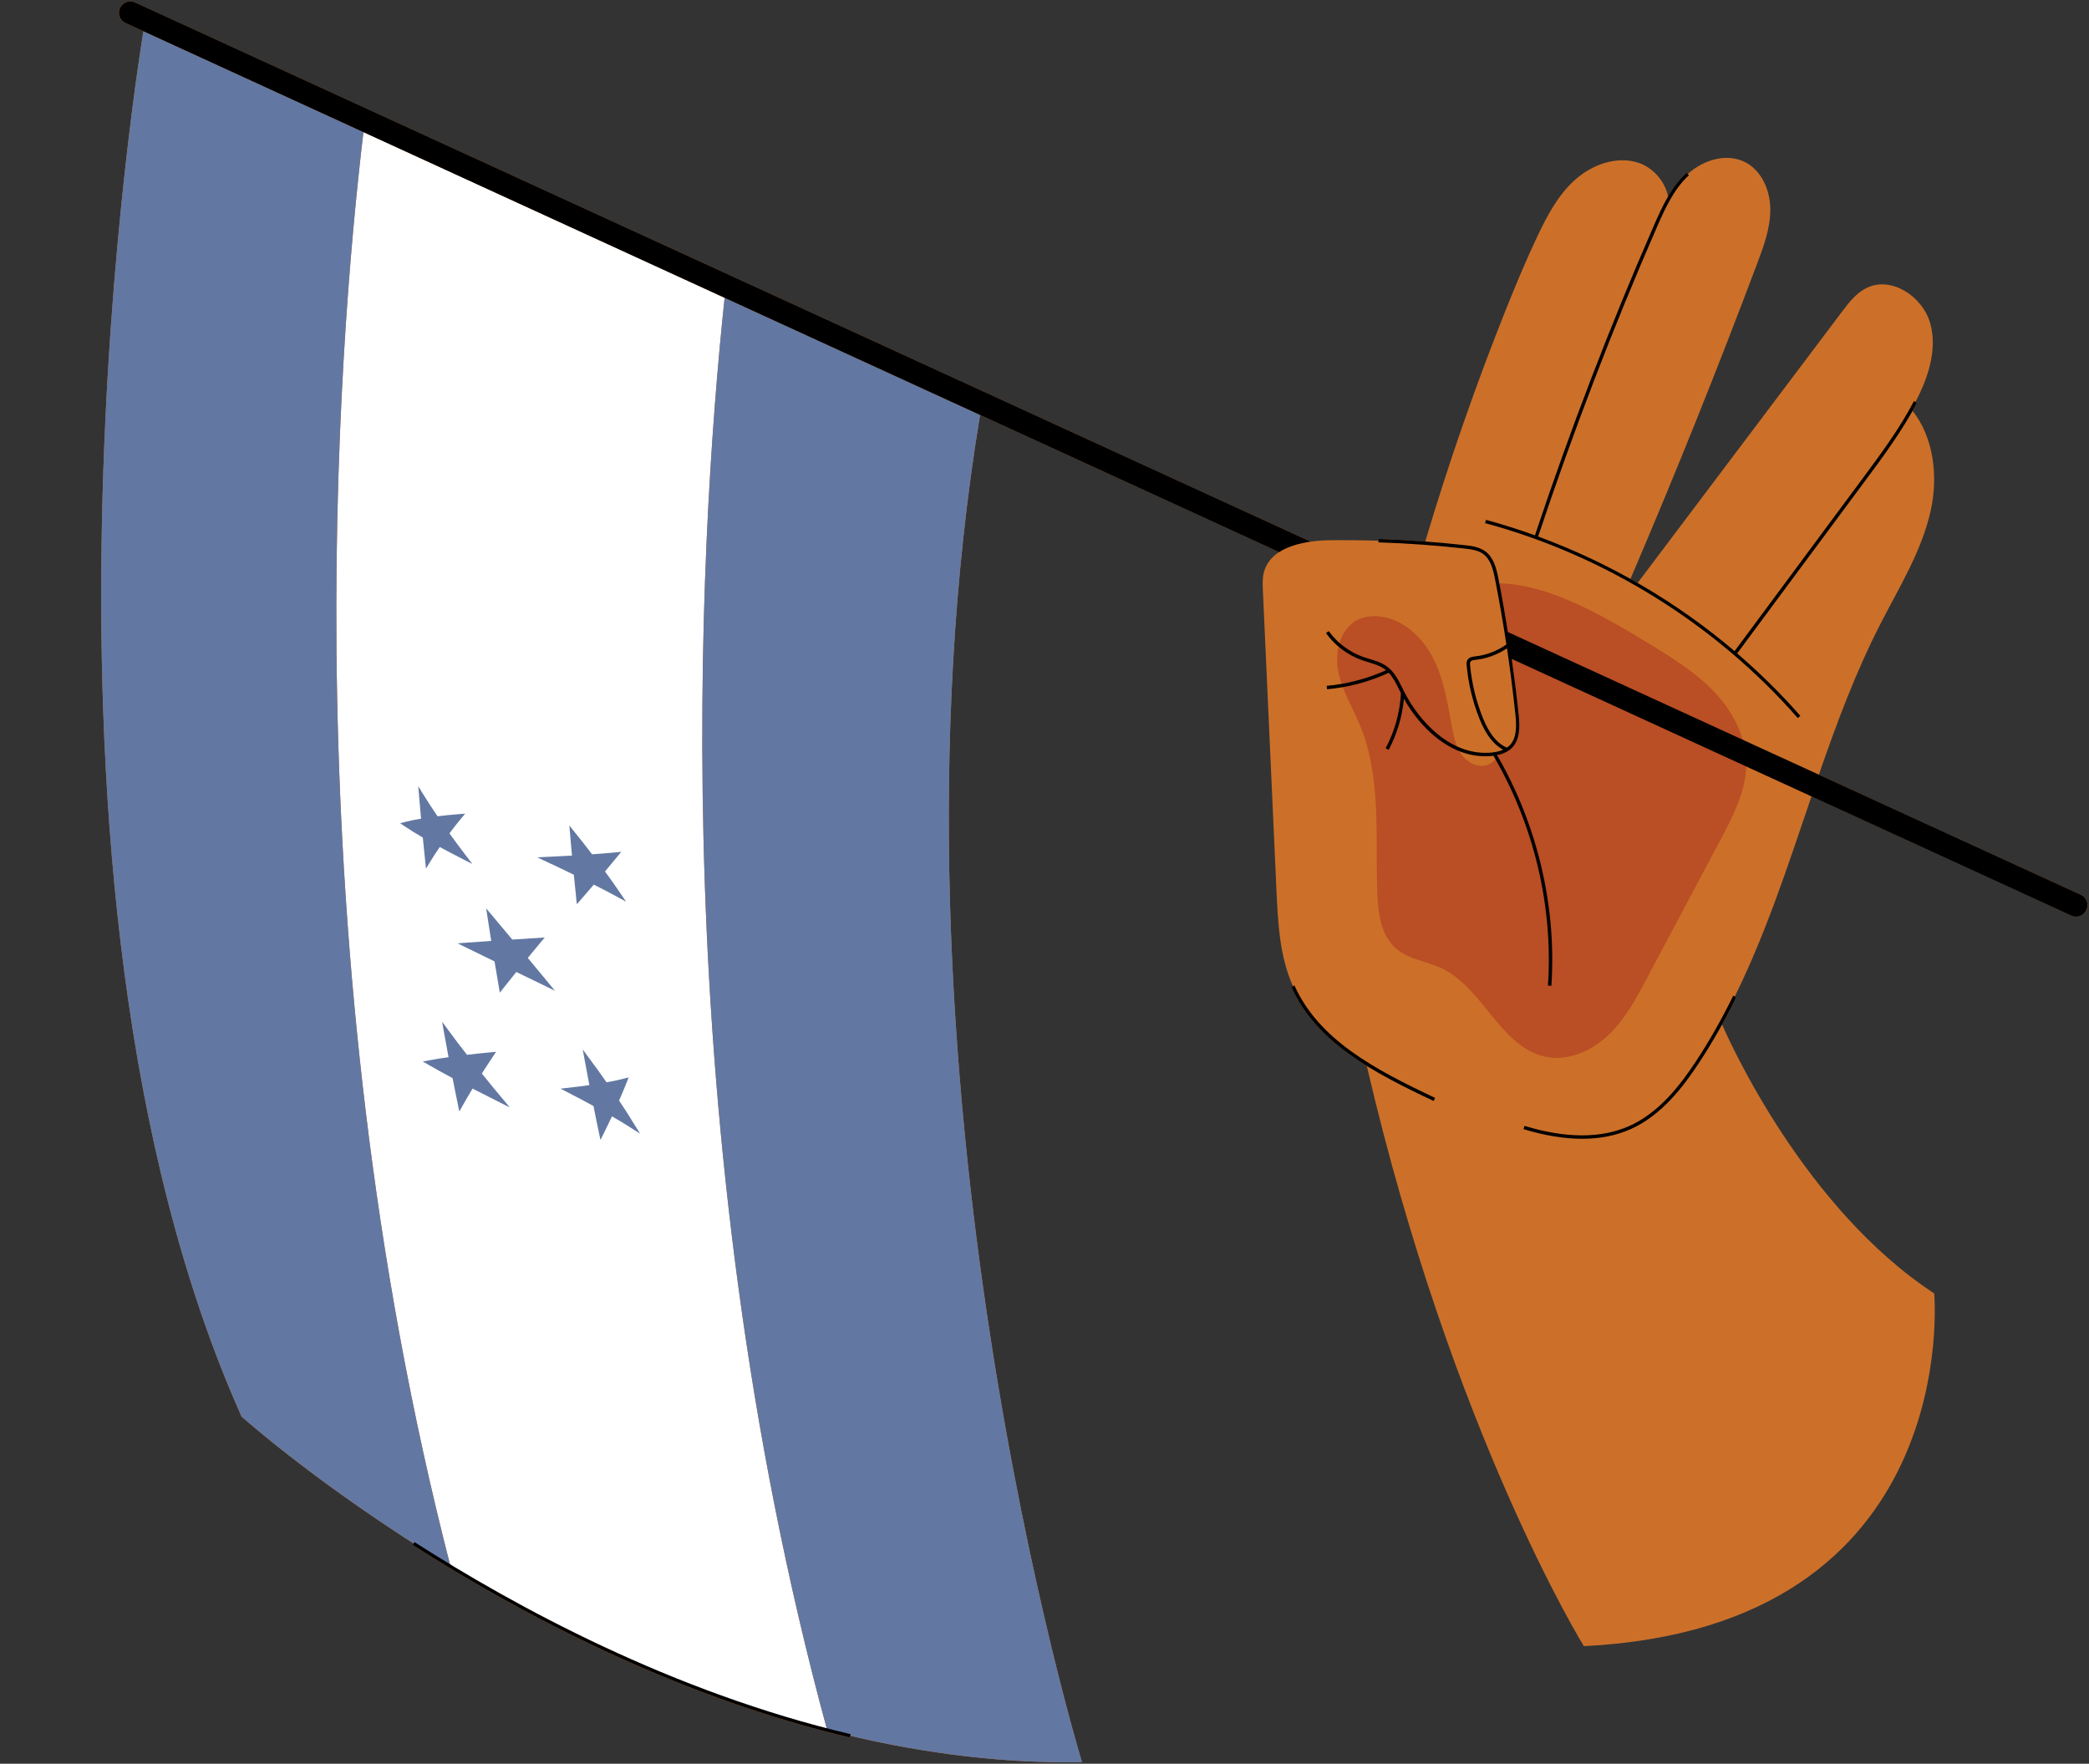
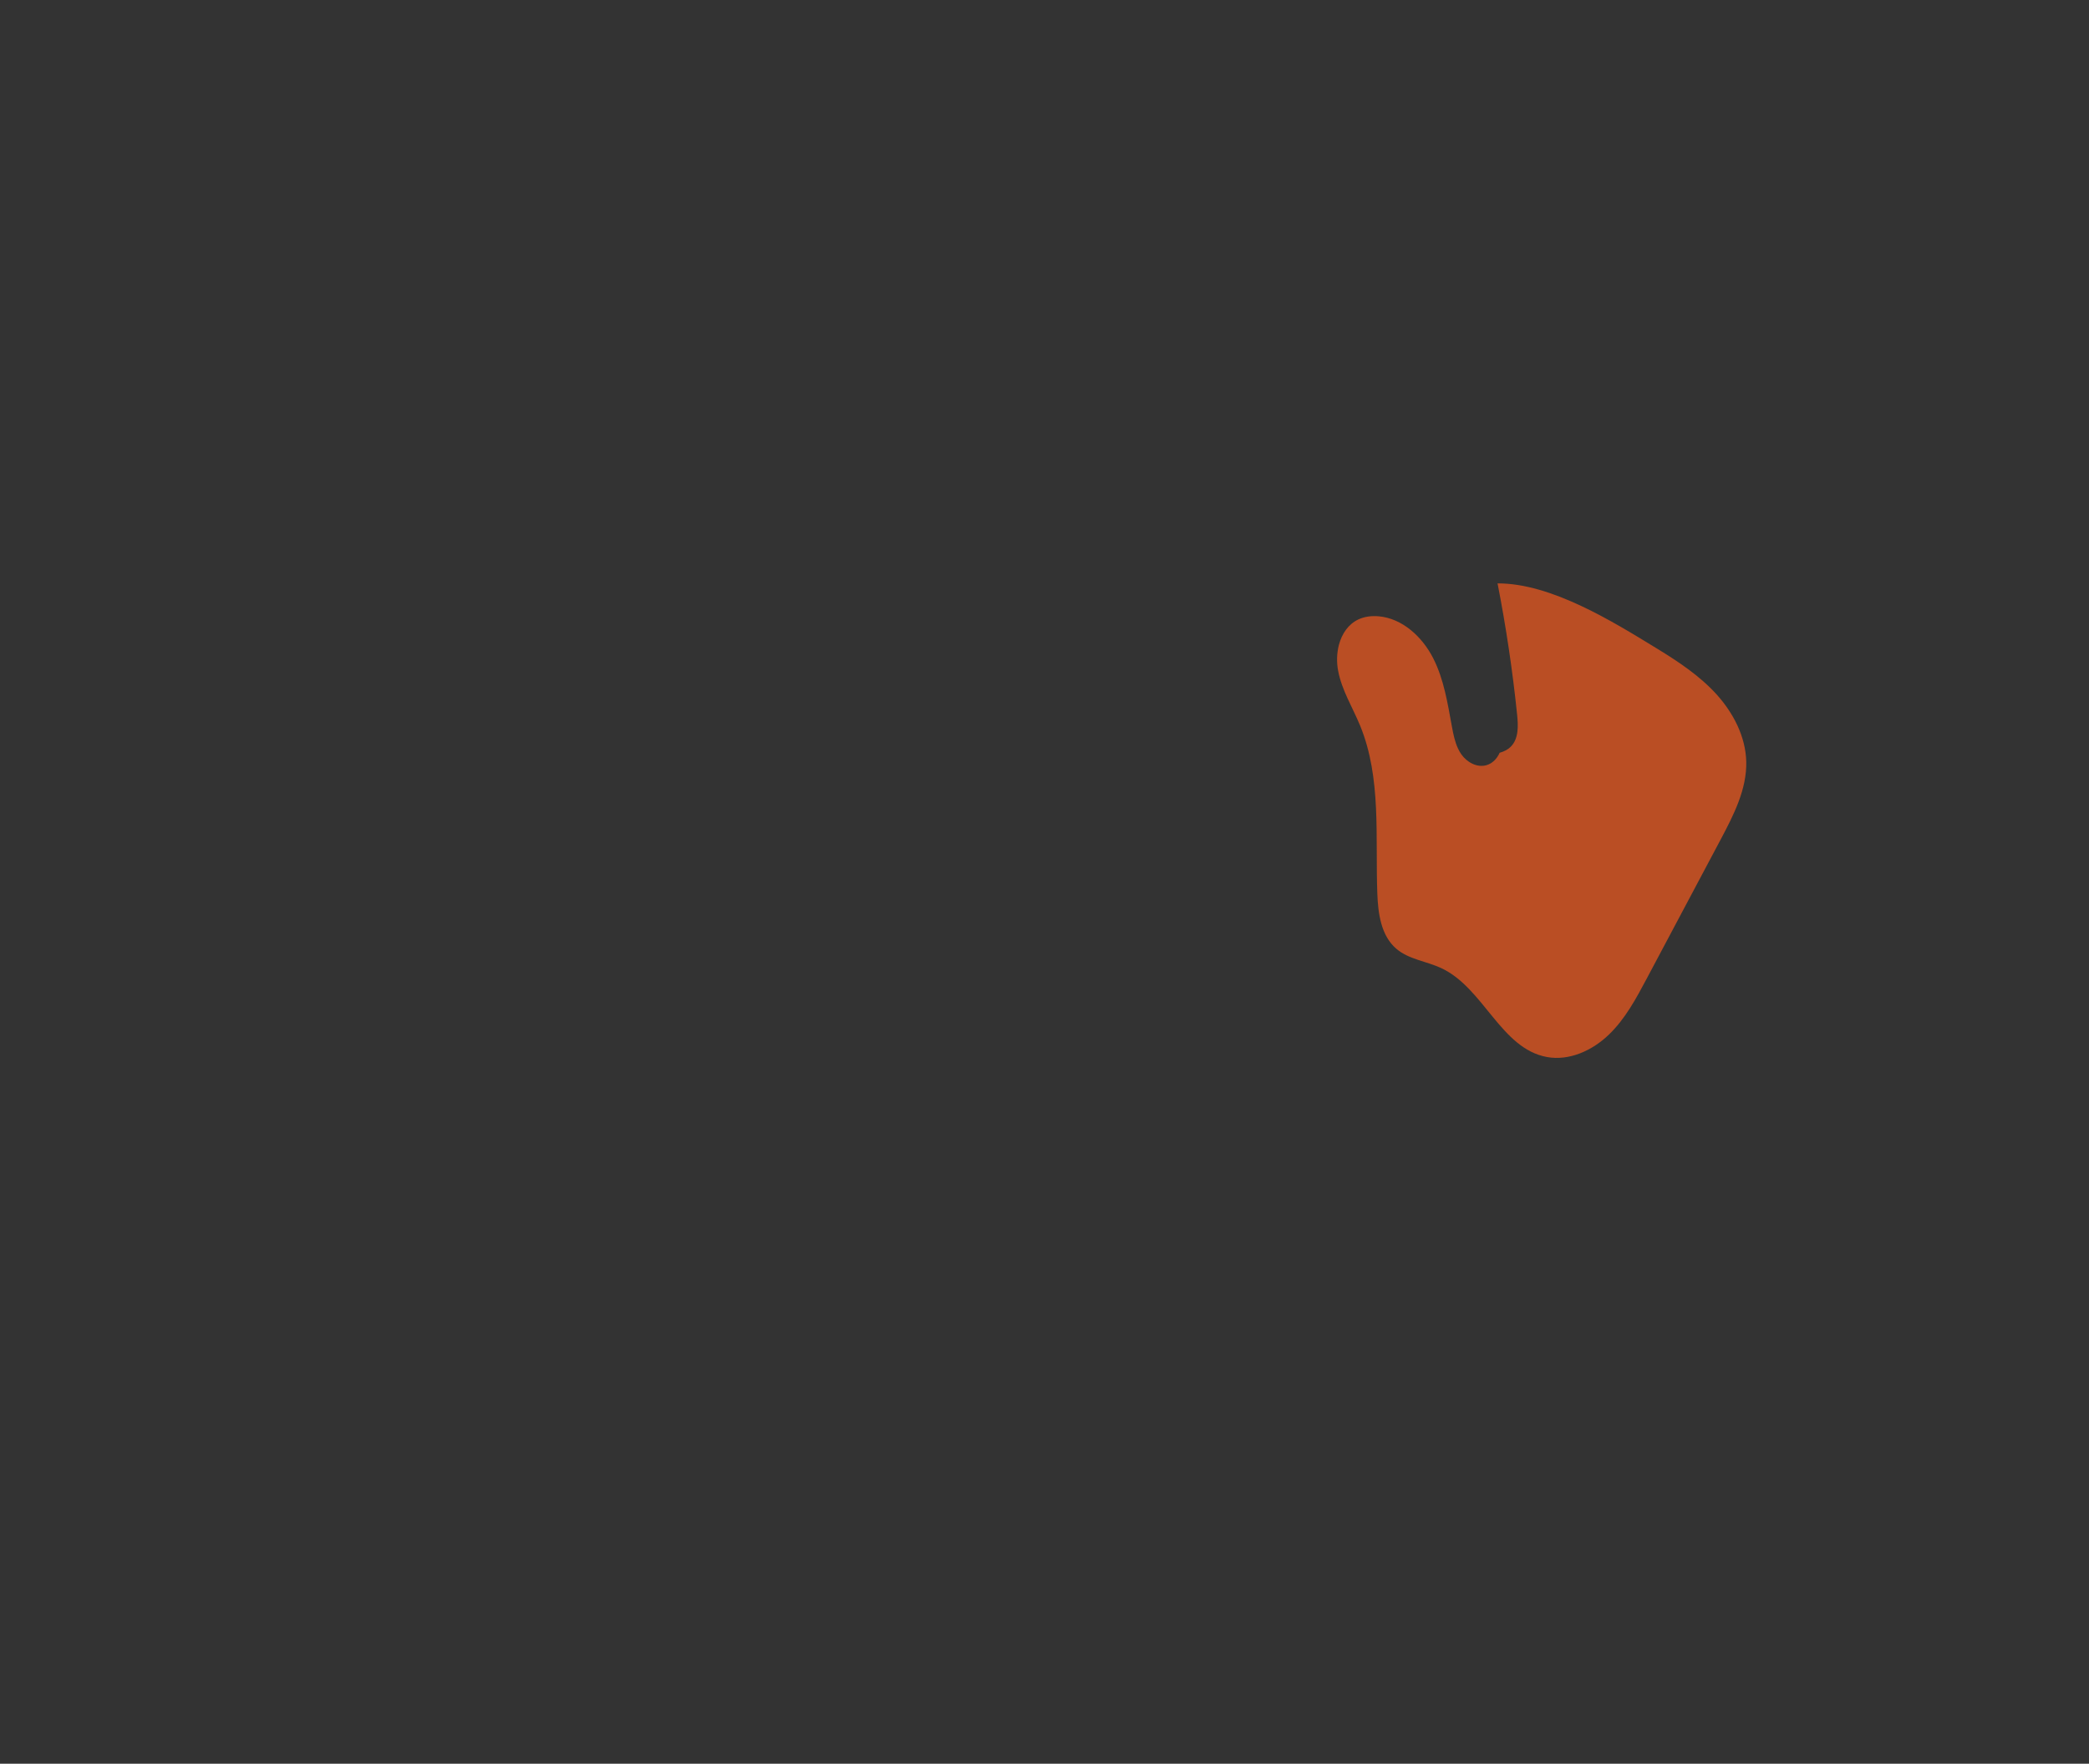
<svg xmlns="http://www.w3.org/2000/svg" height="388.7" preserveAspectRatio="xMidYMid meet" version="1.0" viewBox="-22.3 -0.3 460.4 388.7" width="460.4" zoomAndPan="magnify">
  <rect x="-22.3" y="-0.3" width="460.4" height="388.7" fill="#333333" stroke="none" />
  <g id="change1_1">
-     <path d="M437.56,200.23c-0.42,0.92-1.33,1.46-2.27,1.46c-0.35,0-0.71-0.07-1.04-0.23l-57.3-26.28 c-5.1,14.99-9.98,30.07-16.9,44.1l0.34,0.17c-1.03,2.1-2.09,4.08-3.16,6.02c1.87,4.31,18.3,40.65,46.75,59.28 c0,0,6.79,73.57-77.21,77.74c0,0-29.01-46.9-47.84-127.9c-7.25-4.51-13.27-9.91-16.62-17.4l0.34-0.15c0,0,0,0,0-0.01 c-2.93-6.55-3.3-13.93-3.63-21.11c-1-22.03-1.99-44.06-2.99-66.09c-0.06-1.29-0.12-2.59,0.18-3.85c0.49-2.03,1.74-3.53,3.41-4.61 L193.7,91.15c-24.02,144.99,22.47,296.92,22.47,296.92c-17.55,0.28-34.71-1.96-51.07-5.82l-0.09,0.38 c-39.46-9.3-74.17-28.21-96.35-42.43l0.21-0.32c-23.61-15.14-37.93-27.98-37.93-27.98C-22.28,192.93,9.31,6.58,9.31,6.58l-3.93-1.8 C4.12,4.2,3.57,2.72,4.15,1.46c0.57-1.25,2.06-1.8,3.31-1.23l259.12,118.84c1.45-0.21,2.91-0.3,4.29-0.31 c3.54-0.04,7.09,0,10.63,0.11l0.01-0.38c3.42,0.11,6.86,0.3,10.3,0.56c5.2-17.45,11.18-34.65,17.94-51.54 c2.14-5.32,4.35-10.62,6.81-15.8c2.14-4.52,4.55-9.06,8.28-12.39c3.73-3.34,9.07-5.28,13.84-3.78c3.35,1.05,6,4.15,6.65,7.48 c1.14-1.97,2.45-3.74,4.09-5.25l0.25,0.28c3.38-3.1,8.57-4.7,12.65-2.61c3.66,1.87,5.51,6.23,5.54,10.35 c0.04,4.11-1.42,8.08-2.87,11.93c-8.79,23.39-18.11,46.59-27.95,69.57c0.53,0.29,1.05,0.59,1.57,0.9 c15-19.92,30.01-39.82,45.01-59.74c1.55-2.06,3.19-4.19,5.5-5.31c5.45-2.64,12.28,1.9,13.96,7.72c1.67,5.82-0.42,12.06-3.23,17.43 c0,0,0,0,0,0l0.33,0.17c-0.31,0.6-0.64,1.19-0.97,1.78c4.64,5.83,5.66,14.38,4.03,21.86c-1.94,8.95-6.91,16.89-11.08,25.04 c-5.47,10.66-9.67,21.92-13.6,33.3l-16.77-7.69l0,0l16.77,7.69l57.76,26.49C437.59,197.49,438.14,198.98,437.56,200.23z" fill="#CC7029" />
-   </g>
+     </g>
  <g id="change2_1">
    <path d="M362.56,167.55c0.15,6.11-2.8,11.81-5.66,17.21c-5.41,10.17-10.81,20.34-16.22,30.51 c-2.36,4.44-4.78,8.97-8.4,12.45c-3.62,3.49-8.72,5.84-13.66,4.93c-10.14-1.86-13.9-15.18-23.23-19.57 c-3.28-1.54-7.18-1.92-9.94-4.28c-3.39-2.88-4.04-7.79-4.2-12.24c-0.46-12.44,0.94-25.4-3.78-36.92c-1.66-4.04-4.06-7.84-4.86-12.13 c-0.35-1.87-0.3-3.9,0.19-5.75c0.66-2.41,2.06-4.51,4.3-5.56c1.37-0.63,2.93-0.81,4.43-0.68c5.25,0.46,9.62,4.52,12.02,9.21 c2.4,4.7,3.2,10.01,4.16,15.2c0.3,1.61,0.63,3.26,1.33,4.74c0.2,0.44,0.44,0.86,0.72,1.26c1.22,1.75,3.43,2.98,5.49,2.42 c1.36-0.37,2.38-1.44,2.96-2.75c0.94-0.26,1.82-0.69,2.49-1.38c1.73-1.77,1.61-4.58,1.36-7.04c-1-9.7-2.44-19.35-4.31-28.91 c11.86-0.05,25.53,8.49,35.18,14.39c4.71,2.88,9.37,5.98,13.08,10.06C359.71,156.82,362.43,162.04,362.56,167.55z" fill="#BA4E24" />
  </g>
  <g id="change3_1">
-     <path d="M160,380.98c-32.07-8.29-60.82-22.59-83.01-36.05C41.67,207.99,52.09,76.66,57.8,28.82l79.6,36.51 C131.54,120.64,124.08,248.98,160,380.98z" fill="#FFF" />
-   </g>
+     </g>
  <g id="change4_1">
-     <path d="M76.99,344.93c-28.41-17.22-46.05-33.05-46.05-33.05C-22.28,192.93,9.31,6.58,9.31,6.58L57.8,28.82 C52.09,76.66,41.67,207.99,76.99,344.93z M193.7,91.15l-56.3-25.82c-5.86,55.31-13.32,183.66,22.6,315.66 c17.88,4.63,36.79,7.39,56.17,7.08C216.17,388.07,169.68,236.14,193.7,91.15z M83.9,236.29c0.95-1.5,1.5-2.33,2.55-3.91l0.58-0.88 l-1.05,0.1c-2.23,0.21-3.36,0.33-5.35,0.57c-1.72-2.19-2.58-3.33-4.22-5.57l-1.27-1.72l0.37,2.11c0.41,2.3,0.64,3.54,1.05,5.7 c-1.73,0.24-2.7,0.4-4.34,0.7l-1.34,0.25l1.18,0.68c1.99,1.14,3.13,1.78,5.38,2.98l0.26,1.31c0.32,1.6,0.55,2.8,0.96,4.74l0.27,1.31 l0.66-1.17c0.9-1.6,1.4-2.45,2.26-3.88c2.25,1.16,3.55,1.82,6.07,3.08l2.13,1.07l-1.52-1.83C86.68,239.73,85.68,238.52,83.9,236.29z M71.43,189.66l0.15,1.47l0.77-1.26c0.86-1.4,1.35-2.15,2.27-3.5c1.9,1.03,3.06,1.63,5.23,2.74l1.95,0.99l-1.33-1.74 c-1.58-2.07-2.35-3.11-3.71-5c1.02-1.37,1.59-2.09,2.7-3.43l0.75-0.91l-1.18,0.09c-2.04,0.16-3.11,0.27-4.9,0.49 c-1.27-1.86-1.92-2.87-3.15-4.85l-1.1-1.77l0.28,3.31c0.11,1.33,0.2,2.33,0.34,3.83c-1.5,0.25-2.26,0.41-3.53,0.73l-1.08,0.28 l0.92,0.62c1.46,0.98,2.33,1.52,4.07,2.53C71.1,186.36,71.21,187.48,71.43,189.66z M117.63,247.7c-1.34-2.18-2.07-3.32-3.49-5.45 c0.7-1.58,1.06-2.46,1.75-4.19l0.36-0.91l-0.95,0.24c-1.48,0.38-2.35,0.55-3.92,0.84c-1.47-2.1-2.29-3.23-3.97-5.5l-1.28-1.73 l0.39,2.12c0.43,2.31,0.66,3.55,1.07,5.72c-1.63,0.24-2.66,0.37-4.72,0.6l-1.63,0.18l1.46,0.76c2.45,1.27,3.67,1.91,5.8,3.07 c0.47,2.36,0.72,3.62,1.24,6.07l0.3,1.41l0.64-1.29c0.79-1.59,1.22-2.47,1.89-3.91c1.85,1.06,2.81,1.65,4.37,2.65l1.83,1.16 L117.63,247.7z M104.17,192.48c0.2,2.06,0.31,3.19,0.54,5.36l0.12,1.14l1.49-1.71c0.79-0.91,1.38-1.59,2.25-2.61 c2.14,1.08,3.26,1.66,5.31,2.77l1.8,0.97l-1.15-1.69c-1.33-1.96-2.09-3.04-3.49-4.95c1.09-1.29,1.7-2.03,2.82-3.4l0.76-0.93 l-1.2,0.12c-1.98,0.19-3.11,0.28-5.23,0.42c-1.47-1.93-2.29-2.96-3.98-5.06l-1.03-1.28l0.14,1.64c0.17,2.01,0.27,3.1,0.44,4.99 c-1.78,0.1-2.94,0.16-4.7,0.24l-2.95,0.14l1.8,0.86C100.5,190.71,101.81,191.33,104.17,192.48z M94.02,210.81 c1.13-1.37,1.78-2.16,2.99-3.61l0.74-0.89l-7.14,0.46c-1.81-2.16-2.76-3.3-4.61-5.5l-1.15-1.37l0.3,1.96 c0.32,2.06,0.49,3.23,0.81,5.21c-2.13,0.14-3.35,0.22-5.58,0.39l-1.82,0.14l1.64,0.81c2.56,1.26,3.92,1.92,6.49,3.17 c0.37,2.24,0.57,3.45,0.98,5.79l0.19,1.1l0.69-0.88c1.18-1.5,1.82-2.29,2.94-3.68c2.5,1.2,3.86,1.86,6.43,3.12l2.08,1.02l-1.47-1.79 C96.73,214.06,95.77,212.9,94.02,210.81z" fill="#6278A2" />
-   </g>
+     </g>
  <g id="change5_1">
-     <path d="M436.33,196.92l-57.76-26.49l-68.55-31.44c-0.63-3.96-1.32-7.9-2.09-11.81c-0.45-2.29-1.05-4.64-2.9-5.99 c-1.36-0.99-3.17-1.2-4.49-1.34c-6.29-0.7-12.7-1.16-19.03-1.37l-0.02,0.75c6.32,0.2,12.7,0.66,18.97,1.36 c1.6,0.18,3.02,0.39,4.13,1.2c1.63,1.19,2.18,3.38,2.6,5.53c0.94,4.77,1.78,9.58,2.51,14.42c-2.06,1.45-4.43,2.35-6.87,2.62 c-0.58,0.07-1.29,0.15-1.68,0.74c-0.26,0.4-0.25,0.87-0.2,1.32c0.37,3.99,1.32,7.94,2.83,11.73c1.4,3.47,3.11,5.69,5.21,6.77 c-0.71,0.32-1.54,0.54-2.53,0.63c-8.87,0.85-15.95-6.74-19.34-13.5l-0.32-0.65c-0.87-1.76-1.76-3.58-3.37-4.78 c-1.16-0.86-2.54-1.29-3.88-1.69c-0.48-0.15-0.97-0.29-1.44-0.46c-3.01-1.07-5.69-3.09-7.56-5.68l-0.61,0.44 c1.95,2.72,4.76,4.83,7.91,5.95c0.48,0.17,0.98,0.32,1.47,0.47c1.34,0.41,2.6,0.79,3.65,1.58c0.08,0.06,0.14,0.12,0.21,0.18 c-4.15,1.87-8.54,3.03-13.08,3.44l0.07,0.75c4.72-0.42,9.3-1.64,13.6-3.63c0.99,1.06,1.67,2.43,2.33,3.77l0.32,0.65 c0.01,0.03,0.03,0.06,0.04,0.08c-0.23,4.24-1.39,8.43-3.37,12.13l0.66,0.35c1.84-3.45,2.99-7.32,3.36-11.26 c3.51,6.24,9.95,12.68,17.94,12.68c0.48,0,0.96-0.02,1.45-0.07c0.12-0.01,0.22-0.04,0.34-0.05c8.93,15.25,13.2,33.23,12.02,50.66 l0.75,0.05c1.18-17.48-3.07-35.51-11.97-50.84c1.4-0.29,2.51-0.82,3.29-1.62c1.77-1.81,1.75-4.6,1.46-7.34 c-0.42-4.08-0.94-8.16-1.52-12.25l66.04,30.29l57.3,26.28c0.33,0.16,0.69,0.23,1.04,0.23c0.94,0,1.85-0.54,2.27-1.46 C438.14,198.98,437.59,197.49,436.33,196.92z M310.43,163.96c-0.18,0.18-0.39,0.34-0.61,0.5c-2.15-0.88-3.9-3.03-5.33-6.59 c-1.48-3.72-2.42-7.6-2.79-11.52c-0.03-0.29-0.05-0.62,0.08-0.83c0.19-0.29,0.7-0.35,1.14-0.4c2.44-0.26,4.82-1.14,6.91-2.54 c0.73,4.88,1.35,9.78,1.86,14.66C311.95,159.78,311.98,162.37,310.43,163.96z M262.99,216.89l-0.69,0.31 c5.45,12.18,17.95,18.84,31.37,25.14l0.32-0.68C280.71,235.42,268.34,228.83,262.99,216.89z M373.92,157.95l0.56-0.49 c-4.29-4.9-8.96-9.49-13.92-13.76c9.39-12.67,18.78-25.34,28.22-38.06c4.04-5.44,8.21-11.07,11.4-17.18l-0.66-0.35 c-3.17,6.05-7.32,11.66-11.38,17.13c-9.39,12.66-18.78,25.3-28.15,37.96c-12.79-10.87-27.57-19.49-43.3-25.26 c7.71-23.11,16.51-46.03,26.16-68.14c1.98-4.55,3.88-8.55,7.07-11.48l-0.51-0.55c-3.3,3.03-5.23,7.11-7.25,11.74 c-9.66,22.12-18.46,45.05-26.17,68.17c-3.56-1.28-7.15-2.43-10.79-3.41l-0.2,0.72C331.42,122.11,355.9,137.36,373.92,157.95z M351.45,233.64c-3.35,5.08-8.05,11.29-14.74,14.25c-6.16,2.72-13.9,2.71-23.02-0.06l-0.22,0.72c4.66,1.41,8.98,2.12,12.92,2.12 c3.92,0,7.47-0.7,10.62-2.09c6.87-3.05,11.65-9.36,15.06-14.53c2.95-4.48,5.67-9.25,8.3-14.59l-0.67-0.33 C357.09,224.44,354.39,229.19,351.45,233.64z M68.66,340.19c22.18,14.22,56.89,33.12,96.35,42.43l0.17-0.73 c-39.35-9.28-73.99-28.14-96.12-42.33L68.66,340.19z M7.46,0.23C6.21-0.34,4.72,0.21,4.15,1.46C3.57,2.72,4.12,4.2,5.38,4.78 l3.93,1.8L57.8,28.82l79.6,36.51l56.3,25.82l65.92,30.23c1.93-1.25,4.43-1.95,6.96-2.31L7.46,0.23z" fill="inherit" />
-   </g>
+     </g>
</svg>